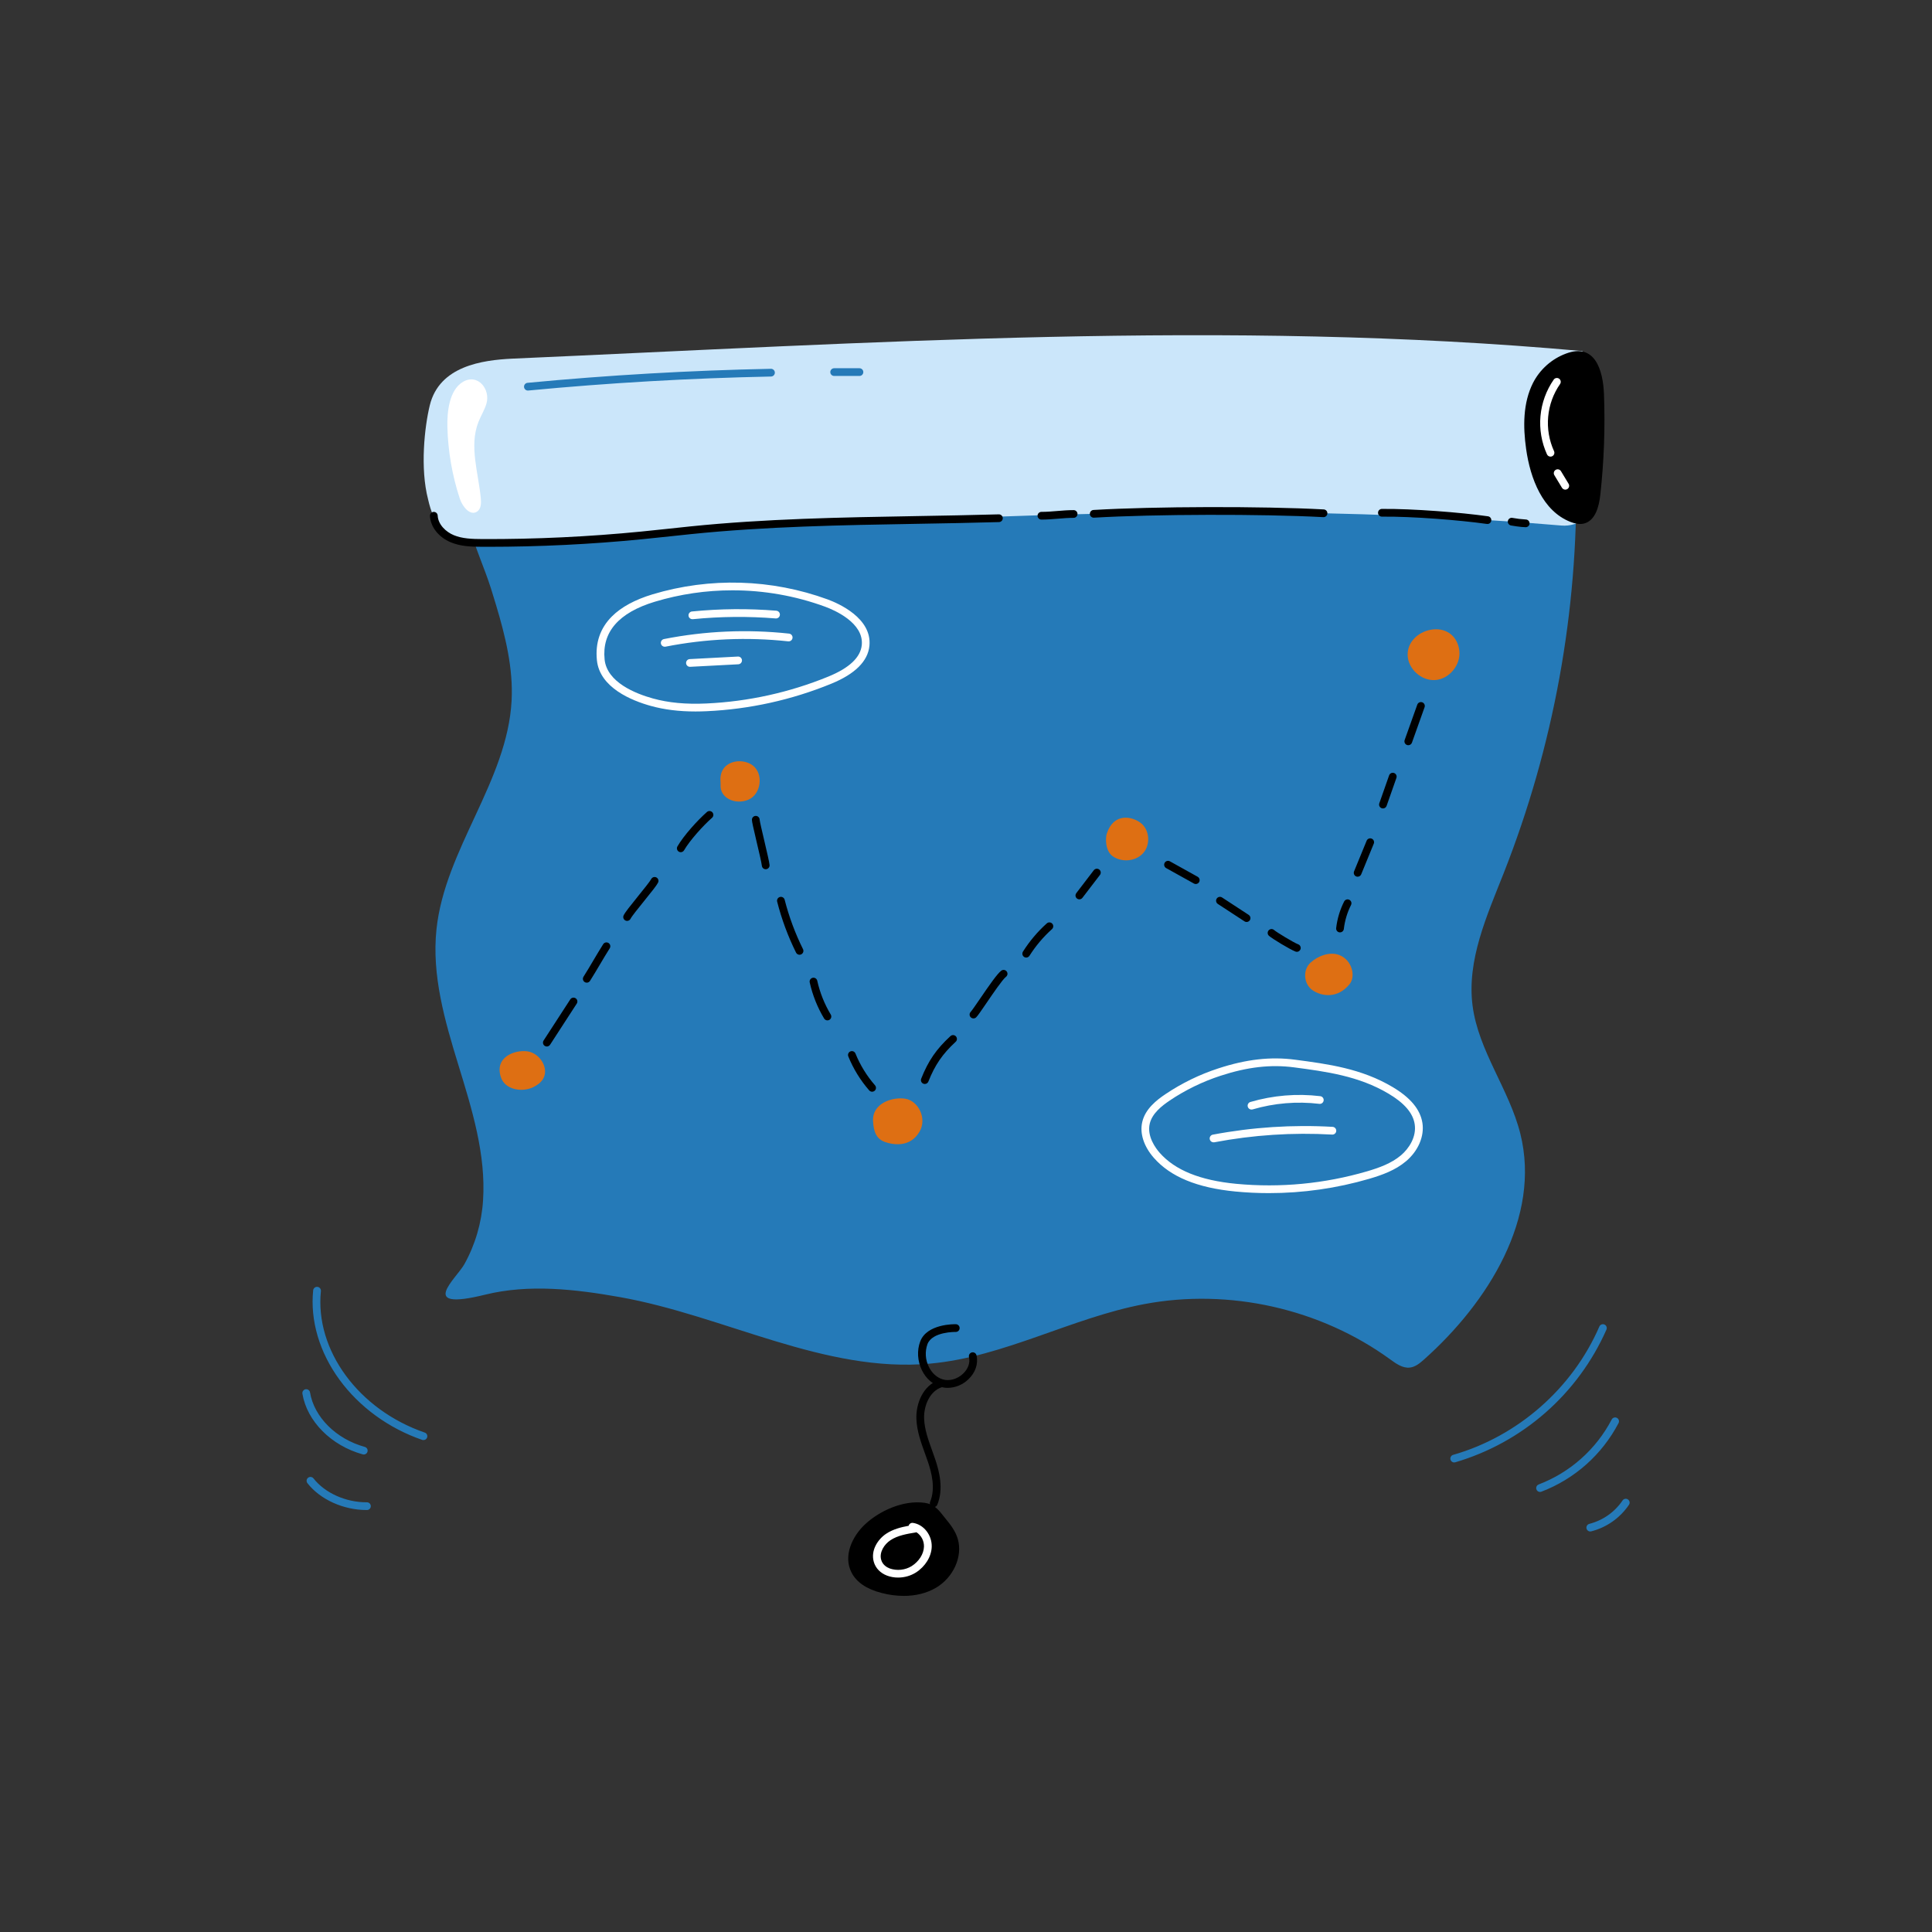
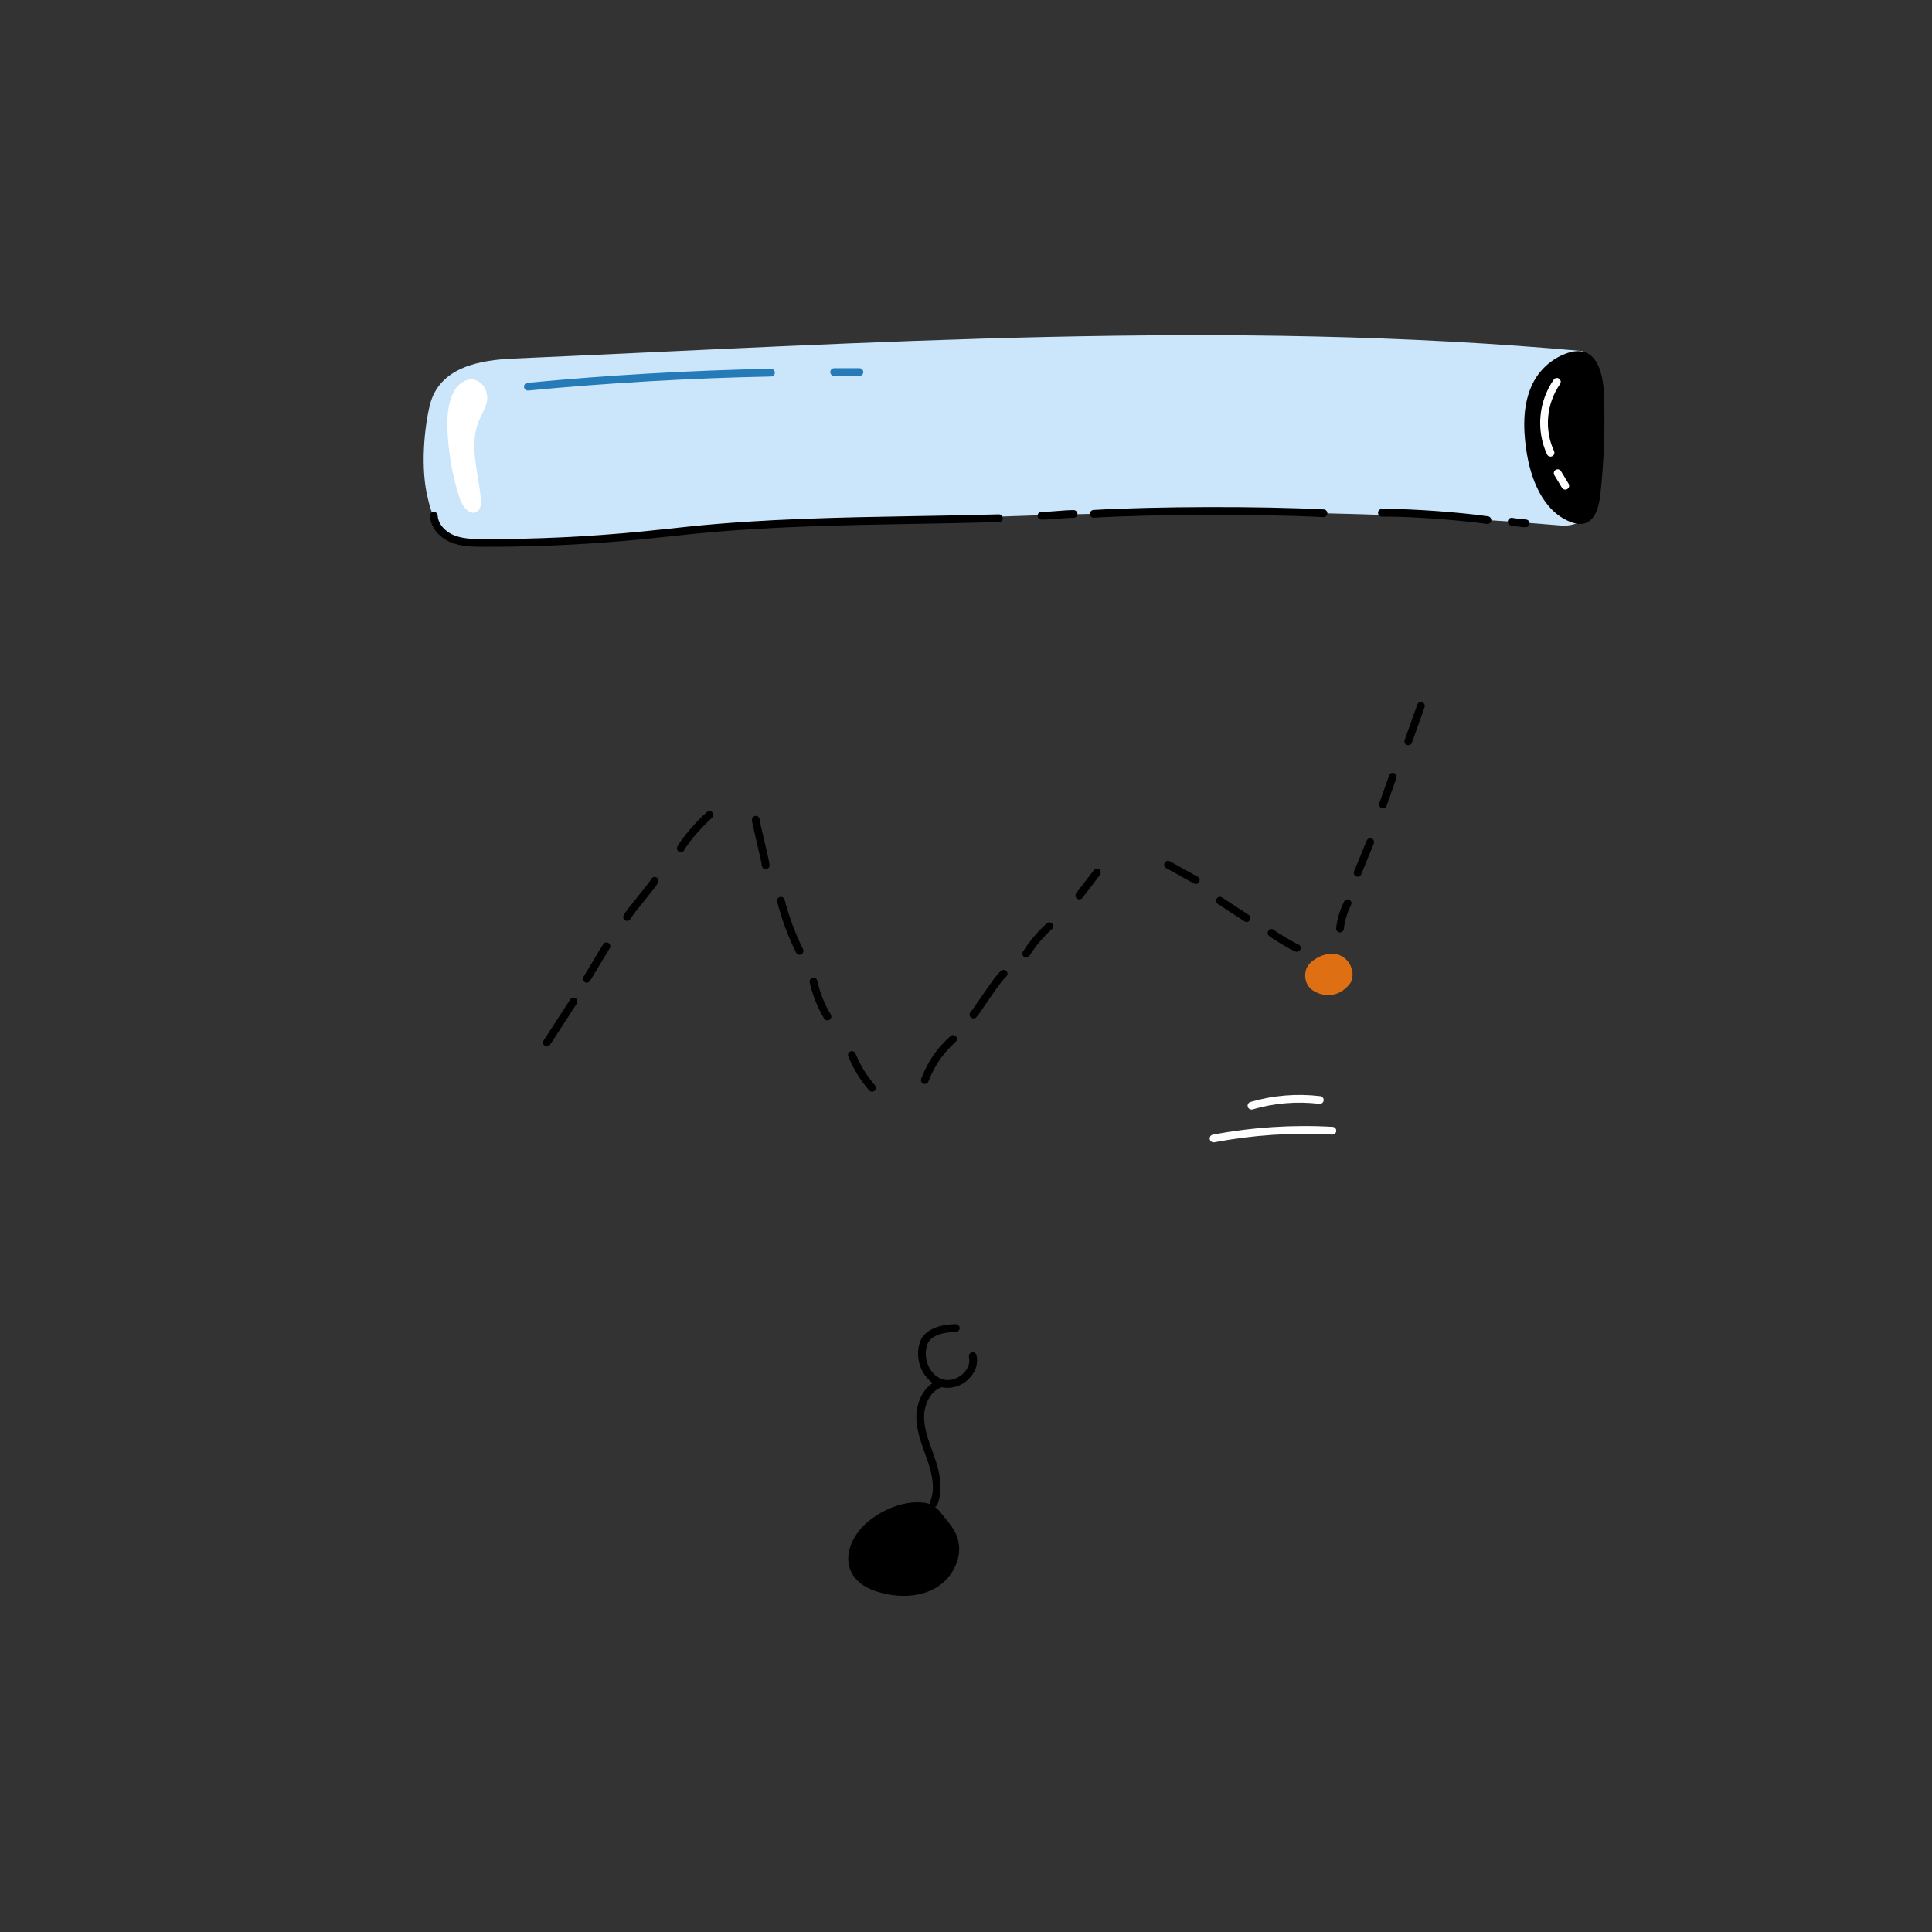
<svg xmlns="http://www.w3.org/2000/svg" fill="none" viewBox="0 0 2000 2000" id="Businessgrowth">
  <rect x="0" y="0" width="2000" height="2000" fill="#333333" stroke="none" />
-   <path fill="#257ab8" d="M513.551 626.457C523.161 658.587 531.371 691.767 529.611 725.247 525.221 808.687 460.611 878.916 451.841 962.006 446.791 1009.53 460.501 1056.83 474.521 1102.51 488.541 1148.19 503.181 1195.04 500.051 1242.72 498.578 1265.88 491.968 1288.42 480.701 1308.72 472.041 1324.01 431.401 1357.72 502.271 1340.23 547.541 1329.05 595.651 1334.59 641.561 1342.73 750.141 1362.01 853.361 1421.64 963.171 1411.58 1039.64 1404.58 1109.17 1364.2 1184.63 1349.98 1272.5 1333.43 1366.84 1354.65 1439.15 1407.24 1445.27 1411.69 1452.15 1416.61 1459.61 1415.69 1465.26 1414.99 1469.92 1411.11 1474.17 1407.33 1540.74 1348.06 1595.5 1260.03 1573.83 1173.57 1562.33 1127.66 1530.43 1087.94 1524.39 1041 1518.35 994.057 1539.12 948.187 1556.55 904.067 1608.27 772.931 1633.78 632.927 1631.64 491.977 1439.19 501.977 1246.75 479.416 1054.31 469.126 1008.42 466.676 962.491 464.956 916.541 464.546 869.971 464.126 823.381 465.036 776.891 467.906 730.811 470.756 684.841 475.516 639.251 482.836 594.041 490.086 547.671 498.666 504.091 512.986 489.091 517.906 481.711 528.356 485.711 544.106 491.311 566.106 501.401 587.587 508.291 609.317 510.091 615.03 511.844 620.743 513.551 626.457ZM438.331 1490.77C437.89 1490.77 437.451 1490.69 437.031 1490.56 402.501 1478.66 372.111 1456.56 351.451 1428.29 330.681 1399.89 321.001 1367.02 324.191 1335.74 324.299 1334.68 324.823 1333.7 325.649 1333.03 326.475 1332.35 327.536 1332.03 328.596 1332.14 329.657 1332.25 330.632 1332.77 331.306 1333.6 331.98 1334.43 332.299 1335.49 332.191 1336.55 325.951 1397.79 371.191 1459.37 439.671 1482.99 440.564 1483.3 441.319 1483.91 441.802 1484.72 442.285 1485.54 442.464 1486.49 442.308 1487.43 442.153 1488.36 441.672 1489.2 440.951 1489.82 440.23 1490.43 439.316 1490.76 438.371 1490.77H438.331ZM376.551 1505.7C376.193 1505.7 375.836 1505.64 375.491 1505.55 342.911 1496.55 317.821 1471.33 313.061 1442.81 312.969 1442.29 312.981 1441.75 313.096 1441.24 313.212 1440.72 313.428 1440.23 313.733 1439.8 314.038 1439.37 314.425 1439 314.873 1438.72 315.32 1438.44 315.819 1438.25 316.34 1438.16 316.861 1438.08 317.394 1438.09 317.909 1438.21 318.423 1438.33 318.909 1438.56 319.338 1438.86 319.767 1439.17 320.13 1439.56 320.407 1440.01 320.684 1440.46 320.869 1440.96 320.951 1441.49 325.211 1467.01 347.951 1489.65 377.621 1497.84 378.558 1498.09 379.371 1498.68 379.907 1499.49 380.443 1500.3 380.667 1501.27 380.536 1502.24 380.405 1503.2 379.928 1504.08 379.195 1504.72 378.462 1505.35 377.522 1505.7 376.551 1505.7V1505.7ZM379.531 1563.17C355.461 1563.17 331.431 1552.28 318.241 1535.37 317.918 1534.95 317.68 1534.48 317.54 1533.97 317.4 1533.47 317.361 1532.94 317.426 1532.42 317.49 1531.89 317.657 1531.39 317.916 1530.93 318.175 1530.48 318.522 1530.08 318.936 1529.75 319.35 1529.43 319.824 1529.19 320.331 1529.05 320.837 1528.91 321.366 1528.87 321.888 1528.94 322.409 1529 322.913 1529.17 323.37 1529.43 323.827 1529.69 324.228 1530.03 324.551 1530.45 336.341 1545.56 358.061 1555.31 379.851 1555.17 380.912 1555.17 381.93 1555.59 382.68 1556.34 383.43 1557.09 383.851 1558.11 383.851 1559.17 383.851 1560.23 383.43 1561.24 382.68 1562 381.93 1562.75 380.912 1563.17 379.851 1563.17H379.531ZM1505.41 1513.91C1504.44 1513.91 1503.51 1513.56 1502.78 1512.93 1502.05 1512.29 1501.57 1511.42 1501.43 1510.46 1501.3 1509.5 1501.52 1508.53 1502.05 1507.72 1502.58 1506.91 1503.38 1506.32 1504.31 1506.06 1571.31 1486.85 1627.91 1437.19 1655.65 1373.22 1655.86 1372.73 1656.16 1372.3 1656.54 1371.93 1656.92 1371.57 1657.37 1371.28 1657.85 1371.09 1658.34 1370.89 1658.86 1370.8 1659.39 1370.81 1659.92 1370.82 1660.43 1370.93 1660.92 1371.14 1661.4 1371.35 1661.83 1371.65 1662.2 1372.03 1662.56 1372.41 1662.85 1372.85 1663.04 1373.34 1663.24 1373.83 1663.33 1374.35 1663.32 1374.88 1663.31 1375.4 1663.2 1375.92 1662.99 1376.41 1648.46 1409.29 1626.92 1438.62 1599.9 1462.34 1572.88 1486.06 1541.01 1503.6 1506.51 1513.75 1506.15 1513.85 1505.78 1513.91 1505.41 1513.91ZM1594.23 1544.45C1593.3 1544.45 1592.39 1544.12 1591.67 1543.52 1590.96 1542.92 1590.47 1542.08 1590.3 1541.16 1590.14 1540.24 1590.3 1539.3 1590.76 1538.48 1591.22 1537.67 1591.95 1537.04 1592.82 1536.71 1625.35 1524.29 1652.21 1500.42 1668.37 1469.58 1668.6 1469.1 1668.93 1468.67 1669.33 1468.31 1669.73 1467.96 1670.2 1467.69 1670.71 1467.53 1671.22 1467.36 1671.75 1467.29 1672.29 1467.33 1672.82 1467.37 1673.34 1467.52 1673.81 1467.77 1674.29 1468.02 1674.71 1468.35 1675.05 1468.77 1675.39 1469.18 1675.65 1469.65 1675.8 1470.16 1675.95 1470.67 1676.01 1471.21 1675.95 1471.74 1675.89 1472.28 1675.73 1472.79 1675.47 1473.26 1658.41 1505.85 1630.01 1531.08 1595.64 1544.19 1595.19 1544.36 1594.71 1544.45 1594.23 1544.45V1544.45ZM1646.27 1585.38C1645.29 1585.38 1644.35 1585.03 1643.61 1584.39 1642.87 1583.74 1642.4 1582.85 1642.27 1581.88 1642.15 1580.91 1642.39 1579.93 1642.94 1579.12 1643.49 1578.31 1644.32 1577.73 1645.27 1577.5 1659.31 1573.91 1671.54 1565.3 1679.65 1553.3 1679.94 1552.86 1680.32 1552.48 1680.76 1552.19 1681.19 1551.9 1681.68 1551.7 1682.2 1551.6 1682.71 1551.49 1683.24 1551.49 1683.76 1551.6 1684.27 1551.7 1684.76 1551.9 1685.2 1552.2 1685.64 1552.49 1686.01 1552.86 1686.3 1553.3 1686.6 1553.74 1686.8 1554.23 1686.9 1554.74 1687 1555.26 1687 1555.79 1686.9 1556.3 1686.8 1556.82 1686.59 1557.31 1686.3 1557.75 1677.09 1571.39 1663.18 1581.18 1647.22 1585.26 1646.91 1585.33 1646.59 1585.37 1646.27 1585.38V1585.38Z" class="color1b5ec9 svgShape" />
  <path fill="#000000" d="M981.201 1436.72C978.678 1436.72 976.168 1436.36 973.751 1435.64C965.471 1433.16 958.581 1427.06 954.361 1418.48C949.731 1409.05 949.071 1397.89 952.621 1388.62C959.621 1370.21 988.301 1370.78 989.521 1370.82C990.046 1370.83 990.564 1370.95 991.043 1371.16C991.523 1371.38 991.956 1371.69 992.317 1372.07C992.678 1372.45 992.961 1372.9 993.148 1373.39C993.336 1373.88 993.425 1374.4 993.411 1374.93C993.397 1375.45 993.279 1375.97 993.064 1376.45C992.85 1376.93 992.543 1377.36 992.161 1377.72C991.78 1378.08 991.331 1378.37 990.84 1378.56C990.349 1378.74 989.826 1378.83 989.301 1378.82V1378.82C989.061 1378.82 965.101 1378.36 960.091 1391.48C958.738 1395.29 958.169 1399.33 958.418 1403.37C958.667 1407.4 959.73 1411.34 961.541 1414.96C964.771 1421.52 969.921 1426.15 976.051 1427.96C982.781 1429.96 990.951 1427.68 996.901 1422.11C1002.14 1417.18 1004.46 1410.76 1003.1 1404.92C1002.97 1404.4 1002.94 1403.86 1003.02 1403.33C1003.09 1402.81 1003.28 1402.3 1003.55 1401.84C1003.83 1401.39 1004.19 1400.99 1004.63 1400.68C1005.06 1400.36 1005.55 1400.14 1006.07 1400.02C1006.59 1399.9 1007.13 1399.88 1007.65 1399.97C1008.18 1400.06 1008.68 1400.26 1009.13 1400.55C1009.58 1400.83 1009.97 1401.21 1010.27 1401.65C1010.57 1402.09 1010.78 1402.58 1010.89 1403.11C1012.89 1411.76 1009.72 1421.04 1002.37 1427.94C996.679 1433.44 989.114 1436.57 981.201 1436.72V1436.72Z" class="color000000 svgShape" />
  <path fill="#000000" d="M966.551 1560.18C965.893 1560.18 965.245 1560.01 964.664 1559.7 964.084 1559.39 963.589 1558.94 963.224 1558.39 962.859 1557.85 962.635 1557.22 962.571 1556.56 962.508 1555.91 962.607 1555.24 962.861 1554.64 968.631 1540.82 964.341 1524.45 960.611 1513.34 959.611 1510.34 958.491 1507.27 957.421 1504.34 953.341 1493.01 949.111 1481.34 948.651 1468.83 948.071 1453.3 955.271 1434.04 972.431 1428.46 972.937 1428.27 973.477 1428.18 974.017 1428.2 974.558 1428.23 975.088 1428.36 975.576 1428.59 976.063 1428.83 976.498 1429.16 976.855 1429.57 977.211 1429.97 977.48 1430.45 977.648 1430.96 977.815 1431.48 977.876 1432.02 977.827 1432.56 977.779 1433.1 977.621 1433.62 977.364 1434.1 977.108 1434.57 976.757 1434.99 976.334 1435.33 975.91 1435.67 975.423 1435.91 974.901 1436.06 962.281 1440.17 956.161 1455.51 956.641 1468.54 957.061 1479.75 960.891 1490.37 964.951 1501.62 966.031 1504.62 967.161 1507.74 968.191 1510.83 972.331 1523.16 977.051 1541.45 970.241 1557.75 969.933 1558.47 969.419 1559.09 968.762 1559.52 968.106 1559.95 967.337 1560.18 966.551 1560.18ZM898.481 1580.61C886.071 1592.12 877.341 1610.81 884.981 1625.92 890.361 1636.55 902.241 1642.22 913.771 1645.18 931.341 1649.7 950.911 1649.45 966.601 1640.34 982.291 1631.23 992.661 1611.87 987.721 1594.41 985.041 1584.97 978.171 1577.77 972.251 1570.23 967.881 1564.67 964.061 1560.69 956.761 1559.66 936.461 1556.84 913.081 1567.07 898.481 1580.61Z" class="color000000 svgShape" />
  <path fill="#000000" d="M935.611 1652.07C927.905 1652.03 920.236 1651.02 912.781 1649.07C897.081 1645.07 886.531 1637.85 881.411 1627.73C872.681 1610.46 882.331 1590.15 895.761 1577.73C910.051 1564.48 934.631 1552.55 957.321 1555.73C966.241 1556.99 970.961 1562.16 975.391 1567.8C976.378 1569.05 977.378 1570.29 978.391 1571.53C983.661 1578.01 989.111 1584.71 991.561 1593.36C996.711 1611.55 986.841 1633.25 968.611 1643.84C959.161 1649.28 947.861 1652.07 935.611 1652.07ZM949.551 1563.16C931.401 1563.16 912.691 1572.89 901.201 1583.55C890.331 1593.63 881.731 1610.63 888.551 1624.11C893.551 1634.04 905.551 1638.95 914.771 1641.31C933.621 1646.16 951.321 1644.59 964.591 1636.88C979.761 1628.07 988.051 1610.28 983.871 1595.5C981.871 1588.44 977.171 1582.66 972.191 1576.5C971.191 1575.22 970.111 1573.95 969.101 1572.66C964.661 1567.01 961.741 1564.36 956.201 1563.58C953.997 1563.28 951.775 1563.14 949.551 1563.16V1563.16Z" class="color000000 svgShape" />
-   <path fill="#ffffff" d="M929.661 1633.09C925.785 1633.11 921.937 1632.44 918.301 1631.09 911.301 1628.43 906.401 1623.36 904.531 1616.8 901.141 1604.87 908.851 1593.34 917.441 1587.67 924.561 1582.97 932.811 1580.91 940.641 1579.49 940.879 1578.53 941.461 1577.69 942.277 1577.14 943.093 1576.59 944.084 1576.35 945.061 1576.49 956.171 1578.03 964.901 1589.15 964.511 1601.29 964.191 1611.42 957.891 1621.62 948.071 1627.91 942.542 1631.33 936.163 1633.12 929.661 1633.09V1633.09ZM948.661 1586.17C948.388 1586.28 948.102 1586.36 947.811 1586.41 939.161 1587.82 929.351 1589.41 921.811 1594.41 915.371 1598.65 910.001 1606.97 912.191 1614.68 913.671 1619.88 917.851 1622.44 921.091 1623.68 924.809 1624.96 928.761 1625.4 932.669 1624.98 936.578 1624.57 940.347 1623.3 943.711 1621.26 951.351 1616.37 956.241 1608.67 956.481 1601.14 956.578 1598.18 955.91 1595.25 954.542 1592.62 953.174 1590 951.151 1587.78 948.671 1586.17H948.661ZM719.961 736.518C702.831 736.518 687.611 734.618 673.701 730.758 654.101 725.328 620.781 711.948 617.911 683.438 616.101 665.508 621.311 650.278 633.381 638.178 643.031 628.498 657.231 620.788 675.571 615.238 734.97 597.408 798.541 599.259 856.801 620.518 867.651 624.518 902.801 639.728 900.031 668.468 898.481 684.468 885.161 697.719 860.441 707.819 819.425 724.601 775.831 734.214 731.561 736.238 727.601 736.418 723.731 736.518 719.961 736.518ZM758.191 611.098C730.987 611.076 703.928 615.052 677.881 622.898 640.511 634.198 623.011 654.298 625.881 682.638 628.271 706.408 658.211 718.158 675.881 723.048 692.011 727.528 710.121 729.228 731.231 728.248 774.588 726.262 817.281 716.845 857.451 700.408 879.201 691.518 890.861 680.518 892.111 667.698 894.351 644.698 863.571 631.508 854.111 628.028 823.38 616.796 790.91 611.065 758.191 611.098Z" class="colorffffff svgShape" />
-   <path fill="#ffffff" d="M716.941 640.974C715.88 641.026 714.842 640.655 714.056 639.941 713.269 639.228 712.798 638.23 712.746 637.17 712.694 636.109 713.066 635.071 713.78 634.284 714.493 633.497 715.49 633.026 716.551 632.974 745.506 630.103 774.66 629.846 803.661 632.205 804.186 632.247 804.698 632.393 805.167 632.633 805.636 632.874 806.053 633.205 806.394 633.606 806.736 634.008 806.994 634.473 807.156 634.974 807.317 635.476 807.378 636.005 807.336 636.53 807.293 637.055 807.148 637.567 806.907 638.036 806.667 638.505 806.336 638.922 805.934 639.263 805.533 639.605 805.068 639.863 804.566 640.024 804.065 640.186 803.536 640.247 803.011 640.205 774.489 637.886 745.816 638.143 717.341 640.974H716.941ZM688.131 669.477C687.133 669.483 686.168 669.116 685.427 668.447 684.686 667.779 684.221 666.857 684.125 665.863 684.028 664.87 684.307 663.876 684.905 663.077 685.504 662.279 686.38 661.733 687.361 661.547 729.991 653.131 773.652 651.233 816.851 655.917 817.912 656.031 818.884 656.562 819.554 657.393 820.223 658.224 820.535 659.286 820.421 660.347 820.307 661.408 819.776 662.381 818.945 663.05 818.115 663.72 817.052 664.031 815.991 663.917 773.593 659.317 730.741 661.177 688.901 669.437 688.646 669.474 688.388 669.488 688.131 669.477V669.477ZM714.331 690.286C713.27 690.312 712.242 689.917 711.473 689.185 710.704 688.454 710.257 687.446 710.231 686.385 710.204 685.325 710.6 684.297 711.332 683.528 712.063 682.759 713.07 682.312 714.131 682.286L763.871 679.666C764.932 679.61 765.971 679.978 766.761 680.689 767.551 681.4 768.025 682.395 768.081 683.456 768.137 684.517 767.769 685.556 767.058 686.345 766.347 687.135 765.352 687.61 764.291 687.666L714.551 690.276 714.331 690.286ZM1313.54 1235.11C1301.99 1235.11 1290.47 1234.56 1279.06 1233.47 1239.4 1229.66 1211.74 1218.26 1194.48 1198.63 1184.05 1186.76 1179.66 1173.19 1182.48 1161.38 1185.59 1148.12 1196.92 1139.06 1206.48 1132.65 1223.38 1121.3 1241.77 1112.34 1261.12 1106.03 1290.12 1096.52 1315.51 1093.65 1340.9 1097.03 1374.6 1101.49 1409.44 1106.1 1441.71 1125.35 1460.24 1136.41 1470.31 1148.56 1472.48 1162.5 1474.62 1176.27 1468.14 1191.43 1455.57 1202.07 1444.44 1211.49 1430.67 1216.39 1417.45 1220.28 1383.7 1230.14 1348.71 1235.13 1313.54 1235.11V1235.11ZM1210.86 1139.29C1202.55 1144.88 1192.69 1152.66 1190.21 1163.21 1187.13 1176.35 1196.37 1188.66 1200.49 1193.35 1216.34 1211.35 1242.29 1221.9 1279.82 1225.5 1325.33 1229.78 1371.23 1225.4 1415.1 1212.58 1427.48 1208.94 1440.32 1204.4 1450.31 1195.95 1458.5 1189.01 1466.53 1176.9 1464.48 1163.71 1462.7 1152.27 1453.88 1141.97 1437.48 1132.2 1406.63 1113.79 1372.62 1109.29 1339.72 1104.94 1315.56 1101.74 1291.33 1104.51 1263.48 1113.63 1244.83 1119.72 1227.11 1128.35 1210.82 1139.29H1210.86Z" class="colorffffff svgShape" />
  <path fill="#ffffff" d="M1295.56 1148.59C1294.6 1148.6 1293.67 1148.25 1292.94 1147.62 1292.21 1146.99 1291.73 1146.12 1291.59 1145.17 1291.45 1144.21 1291.67 1143.24 1292.19 1142.43 1292.71 1141.62 1293.51 1141.02 1294.43 1140.76 1317.89 1133.89 1342.49 1131.84 1366.76 1134.76 1367.81 1134.89 1368.77 1135.43 1369.42 1136.27 1370.07 1137.11 1370.36 1138.17 1370.23 1139.22 1370.1 1140.28 1369.55 1141.24 1368.71 1141.89 1367.88 1142.54 1366.81 1142.83 1365.76 1142.7 1342.57 1139.93 1319.06 1141.89 1296.65 1148.47 1296.3 1148.56 1295.93 1148.6 1295.56 1148.59ZM1256.25 1182.52C1255.26 1182.51 1254.3 1182.14 1253.56 1181.47 1252.83 1180.8 1252.37 1179.88 1252.27 1178.89 1252.18 1177.9 1252.46 1176.91 1253.06 1176.11 1253.66 1175.32 1254.53 1174.77 1255.51 1174.59 1296.36 1166.86 1338 1164.14 1379.51 1166.51 1380.04 1166.54 1380.55 1166.67 1381.02 1166.9 1381.5 1167.13 1381.92 1167.45 1382.27 1167.84 1382.62 1168.23 1382.89 1168.69 1383.06 1169.19 1383.24 1169.68 1383.31 1170.21 1383.28 1170.74 1383.25 1171.26 1383.12 1171.78 1382.89 1172.25 1382.66 1172.72 1382.34 1173.15 1381.95 1173.5 1381.55 1173.85 1381.1 1174.12 1380.6 1174.29 1380.1 1174.46 1379.58 1174.54 1379.05 1174.51 1338.18 1172.19 1297.18 1174.88 1256.96 1182.51 1256.73 1182.53 1256.49 1182.53 1256.25 1182.52V1182.52Z" class="colorffffff svgShape" />
-   <path fill="#de6f13" d="M518.621 1115.42C522.881 1127.94 540.081 1131.16 552.021 1125.42 555.941 1123.54 559.651 1120.91 561.961 1117.23 568.961 1106.16 558.911 1090.13 545.961 1088.34 533.011 1086.55 511.401 1094.2 518.621 1115.42ZM745.961 812.008C744.781 826.358 761.461 833.497 774.701 827.857 787.941 822.217 790.701 801.108 779.251 792.368 767.801 783.628 743.851 787.528 745.901 809.298L745.961 812.008ZM903.771 1160.52C904.371 1171.98 907.451 1179.15 916.151 1182.19 924.851 1185.23 942.071 1187.98 951.711 1171.82 960.121 1157.72 950.481 1139.73 937.501 1137.45 924.521 1135.17 902.791 1141.76 903.771 1160.52ZM1145.72 863.087C1144.29 867.497 1144.01 880.846 1151.9 886.386 1161.44 893.086 1175.98 891.746 1183.6 882.926 1191.22 874.106 1190.08 858.927 1180.8 851.867 1171.52 844.807 1152.73 841.307 1145.72 863.087ZM1457.19 678.137C1457.55 692.587 1471.61 705.137 1486.03 703.967 1500.45 702.797 1512.25 688.237 1510.72 673.847 1509.19 659.457 1498.43 650.278 1484.02 651.528 1469.61 652.778 1456.83 663.677 1457.19 678.137Z" class="colorff5400 svgShape" />
  <path fill="#000000" d="M566.061 1083.34C565.345 1083.33 564.643 1083.14 564.028 1082.77 563.413 1082.41 562.907 1081.88 562.564 1081.26 562.221 1080.63 562.052 1079.92 562.076 1079.2 562.1 1078.49 562.316 1077.79 562.701 1077.19 567.471 1069.72 572.061 1062.7 576.511 1055.9 580.961 1049.1 585.511 1042.14 590.251 1034.72 590.523 1034.25 590.887 1033.85 591.319 1033.53 591.751 1033.21 592.242 1032.98 592.765 1032.86 593.288 1032.73 593.83 1032.71 594.36 1032.8 594.89 1032.89 595.396 1033.09 595.849 1033.37 596.302 1033.66 596.692 1034.04 596.996 1034.48 597.3 1034.93 597.512 1035.43 597.618 1035.95 597.725 1036.48 597.724 1037.02 597.617 1037.55 597.509 1038.08 597.296 1038.57 596.991 1039.02 592.231 1046.48 587.641 1053.5 583.201 1060.28 578.761 1067.06 574.201 1074.06 569.441 1081.5 569.078 1082.06 568.577 1082.53 567.987 1082.85 567.396 1083.17 566.734 1083.34 566.061 1083.34ZM607.401 1017.26C606.685 1017.26 605.982 1017.07 605.366 1016.7 604.749 1016.34 604.242 1015.81 603.896 1015.19 603.551 1014.56 603.38 1013.85 603.402 1013.14 603.424 1012.42 603.638 1011.72 604.021 1011.12 607.561 1005.55 610.931 999.848 614.181 994.348 617.431 988.848 620.871 983.048 624.471 977.348 625.052 976.479 625.949 975.872 626.972 975.656 627.994 975.441 629.06 975.634 629.942 976.194 630.824 976.755 631.452 977.638 631.691 978.655 631.93 979.673 631.761 980.743 631.221 981.638 627.691 987.208 624.321 992.888 621.071 998.388 617.821 1003.89 614.381 1009.7 610.781 1015.39 610.421 1015.96 609.922 1016.43 609.331 1016.76 608.74 1017.08 608.076 1017.26 607.401 1017.26ZM649.181 953.307C648.578 953.311 647.982 953.175 647.441 952.907 646.486 952.445 645.754 951.623 645.406 950.622 645.057 949.621 645.12 948.522 645.581 947.567 647.091 944.437 652.351 937.847 660.831 927.347 666.221 920.687 672.921 912.347 674.011 910.207 674.234 909.72 674.551 909.282 674.946 908.92 675.34 908.558 675.804 908.279 676.309 908.1 676.813 907.92 677.349 907.843 677.883 907.874 678.418 907.905 678.941 908.044 679.421 908.281 679.901 908.518 680.329 908.849 680.679 909.255 681.029 909.66 681.293 910.132 681.457 910.642 681.622 911.151 681.682 911.689 681.634 912.223 681.587 912.756 681.433 913.274 681.181 913.747 679.801 916.537 674.921 922.647 667.051 932.387 661.241 939.577 654.001 948.527 652.781 951.047 652.454 951.724 651.943 952.295 651.306 952.694 650.669 953.094 649.933 953.306 649.181 953.307ZM704.731 882.196C704.029 882.195 703.34 882.009 702.732 881.657 702.125 881.306 701.621 880.802 701.27 880.194 700.919 879.586 700.735 878.896 700.735 878.195 700.736 877.493 700.92 876.803 701.271 876.196 707.661 865.126 721.841 849.366 731.871 840.526 732.669 839.844 733.704 839.502 734.751 839.576 735.799 839.651 736.775 840.134 737.469 840.921 738.164 841.709 738.521 842.738 738.463 843.786 738.405 844.835 737.938 845.819 737.161 846.526 727.821 854.746 714.101 869.955 708.161 880.185 707.814 880.79 707.315 881.294 706.713 881.647 706.112 881.999 705.428 882.189 704.731 882.196ZM792.681 899.837C791.688 899.842 790.728 899.477 789.988 898.813 789.249 898.15 788.783 897.235 788.681 896.247 788.361 893.187 785.681 881.687 783.261 871.537 779.791 856.787 778.371 850.537 778.381 848.617 778.381 847.556 778.803 846.538 779.553 845.788 780.303 845.038 781.32 844.617 782.381 844.617 783.433 844.617 784.443 845.031 785.192 845.771 785.941 846.51 786.368 847.515 786.381 848.567 786.511 850.407 789.021 861.087 791.051 869.677 794.201 883.067 796.291 892.087 796.641 895.407 796.695 895.93 796.645 896.457 796.495 896.961 796.345 897.464 796.097 897.934 795.766 898.342 795.434 898.749 795.025 899.087 794.563 899.337 794.101 899.587 793.594 899.743 793.071 899.797L792.681 899.837ZM827.661 988.366C826.915 988.368 826.184 988.16 825.549 987.768 824.915 987.375 824.403 986.813 824.071 986.146 815.723 969.303 809.17 951.63 804.521 933.416 804.256 932.388 804.41 931.297 804.949 930.383 805.488 929.469 806.368 928.806 807.396 928.541 808.424 928.276 809.515 928.43 810.429 928.969 811.343 929.508 812.006 930.388 812.271 931.416 816.792 949.082 823.16 966.223 831.271 982.556 831.504 983.026 831.643 983.538 831.678 984.063 831.713 984.587 831.644 985.114 831.476 985.611 831.308 986.109 831.044 986.568 830.698 986.964 830.352 987.359 829.932 987.683 829.461 987.916 828.906 988.21 828.289 988.364 827.661 988.366V988.366ZM856.561 1056.3C855.869 1056.3 855.188 1056.12 854.585 1055.78 853.982 1055.44 853.478 1054.95 853.121 1054.36 846.207 1042.83 841.186 1030.27 838.251 1017.15 838.113 1016.63 838.081 1016.09 838.158 1015.55 838.235 1015.02 838.418 1014.51 838.697 1014.05 838.976 1013.59 839.345 1013.19 839.782 1012.87 840.22 1012.56 840.716 1012.34 841.241 1012.22 841.767 1012.1 842.31 1012.09 842.84 1012.19 843.37 1012.28 843.874 1012.49 844.323 1012.78 844.773 1013.08 845.157 1013.47 845.454 1013.92 845.751 1014.36 845.954 1014.87 846.051 1015.4 848.804 1027.69 853.51 1039.45 859.991 1050.25 860.534 1051.16 860.693 1052.25 860.435 1053.27 860.176 1054.3 859.52 1055.18 858.611 1055.73 857.993 1056.1 857.284 1056.3 856.561 1056.3V1056.3ZM902.801 1130.14C902.233 1130.14 901.672 1130.02 901.155 1129.78 900.637 1129.55 900.176 1129.2 899.801 1128.78 890.679 1118.34 883.364 1106.45 878.161 1093.61 877.763 1092.62 877.772 1091.52 878.187 1090.54 878.601 1089.57 879.387 1088.79 880.371 1088.4 881.355 1088 882.456 1088.01 883.433 1088.42 884.41 1088.84 885.183 1089.62 885.581 1090.61 890.448 1102.63 897.293 1113.75 905.831 1123.52 906.335 1124.09 906.662 1124.81 906.774 1125.56 906.886 1126.32 906.777 1127.1 906.461 1127.8 906.145 1128.5 905.635 1129.09 904.992 1129.51 904.348 1129.92 903.598 1130.14 902.831 1130.15L902.801 1130.14ZM957.331 1122.13C956.679 1122.13 956.036 1121.97 955.46 1121.66 954.883 1121.36 954.39 1120.92 954.023 1120.38 953.657 1119.84 953.427 1119.22 953.355 1118.57 953.284 1117.92 953.371 1117.27 953.611 1116.66 960.851 1098.32 969.321 1085.98 983.811 1072.66 984.194 1072.29 984.648 1071.99 985.145 1071.8 985.643 1071.6 986.176 1071.51 986.71 1071.52 987.244 1071.54 987.771 1071.66 988.257 1071.88 988.744 1072.1 989.182 1072.42 989.544 1072.81 989.906 1073.21 990.186 1073.67 990.367 1074.17 990.548 1074.67 990.626 1075.21 990.597 1075.74 990.568 1076.28 990.432 1076.8 990.197 1077.28 989.963 1077.76 989.634 1078.19 989.231 1078.54 975.711 1091.01 967.801 1102.54 961.051 1119.63 960.752 1120.37 960.237 1121 959.574 1121.45 958.911 1121.89 958.13 1122.13 957.331 1122.13V1122.13ZM1007.7 1054.27C1006.91 1054.27 1006.13 1054.03 1005.47 1053.59 1004.82 1053.14 1004.3 1052.52 1004 1051.78 1003.7 1051.05 1003.63 1050.24 1003.79 1049.46 1003.95 1048.69 1004.34 1047.97 1004.9 1047.42 1006.05 1046.28 1010.61 1039.61 1014.63 1033.73 1024.39 1019.44 1032.18 1008.25 1036.35 1004.99 1036.76 1004.64 1037.24 1004.38 1037.75 1004.22 1038.27 1004.06 1038.81 1004 1039.35 1004.06 1039.88 1004.11 1040.4 1004.28 1040.87 1004.54 1041.34 1004.8 1041.76 1005.15 1042.09 1005.58 1042.42 1006 1042.66 1006.49 1042.8 1007.01 1042.94 1007.53 1042.97 1008.07 1042.9 1008.61 1042.82 1009.14 1042.64 1009.65 1042.36 1010.11 1042.08 1010.57 1041.71 1010.97 1041.27 1011.29 1037.76 1014.04 1027.81 1028.61 1021.27 1038.24 1015.35 1046.92 1012.18 1051.52 1010.53 1053.13 1009.78 1053.87 1008.76 1054.28 1007.7 1054.27V1054.27ZM1062.33 991.267C1061.61 991.267 1060.91 991.076 1060.3 990.712 1059.68 990.347 1059.17 989.824 1058.83 989.197 1058.48 988.57 1058.31 987.861 1058.33 987.145 1058.35 986.43 1058.57 985.733 1058.95 985.128 1065.8 974.289 1074.11 964.446 1083.65 955.878 1084.44 955.168 1085.48 954.801 1086.54 954.857 1087.6 954.913 1088.59 955.388 1089.3 956.178 1090.01 956.967 1090.38 958.006 1090.32 959.065 1090.26 960.125 1089.79 961.118 1089 961.828 1080.01 969.907 1072.17 979.184 1065.71 989.397 1065.35 989.969 1064.85 990.44 1064.26 990.767 1063.67 991.094 1063.01 991.266 1062.33 991.267ZM1117.33 931.007C1116.59 931.006 1115.86 930.796 1115.22 930.402 1114.59 930.008 1114.08 929.445 1113.75 928.776 1113.42 928.107 1113.28 927.361 1113.36 926.619 1113.43 925.877 1113.71 925.17 1114.16 924.578L1132.3 900.868C1132.95 900.024 1133.9 899.471 1134.95 899.332 1136.01 899.192 1137.07 899.477 1137.92 900.123 1138.76 900.768 1139.31 901.723 1139.45 902.776 1139.59 903.829 1139.31 904.895 1138.66 905.738L1120.51 929.437C1120.14 929.926 1119.66 930.322 1119.1 930.594 1118.55 930.867 1117.95 931.008 1117.33 931.007V931.007Z" class="color000000 svgShape" />
  <path fill="#de6f13" d="M1356.63 996.546C1348.42 1004.12 1349.5 1018.68 1358.68 1025.03C1367.86 1031.38 1384.68 1034.29 1397.18 1018.65C1403.63 1010.53 1399.63 993.756 1386.4 988.646C1376.73 984.836 1364.25 989.526 1356.63 996.546Z" class="colorff5400 svgShape" />
  <path fill="#000000" d="M1237.89 915.137C1237.21 915.137 1236.54 914.965 1235.95 914.637L1207.19 898.637C1206.26 898.121 1205.58 897.257 1205.29 896.236 1204.99 895.215 1205.12 894.12 1205.64 893.192 1206.15 892.264 1207.02 891.579 1208.04 891.287 1209.06 890.995 1210.15 891.121 1211.08 891.637L1239.83 907.637C1240.6 908.068 1241.21 908.744 1241.56 909.556 1241.9 910.369 1241.97 911.274 1241.75 912.13 1241.53 912.985 1241.03 913.744 1240.33 914.286 1239.63 914.828 1238.77 915.124 1237.89 915.127V915.137ZM1290.47 954.437C1289.7 954.436 1288.94 954.211 1288.29 953.788L1260.75 935.788C1260.3 935.505 1259.92 935.135 1259.61 934.701 1259.31 934.267 1259.09 933.776 1258.98 933.258 1258.87 932.74 1258.86 932.205 1258.95 931.683 1259.05 931.162 1259.25 930.665 1259.54 930.221 1259.83 929.777 1260.2 929.395 1260.64 929.097 1261.08 928.799 1261.57 928.591 1262.09 928.486 1262.61 928.381 1263.15 928.38 1263.67 928.483 1264.19 928.586 1264.68 928.792 1265.12 929.088L1292.66 947.088C1293.38 947.559 1293.93 948.251 1294.23 949.06 1294.53 949.87 1294.55 950.753 1294.31 951.58 1294.06 952.406 1293.56 953.131 1292.86 953.646 1292.17 954.161 1291.33 954.438 1290.47 954.437V954.437ZM1342.51 985.307C1342.02 985.308 1341.54 985.22 1341.08 985.047 1335.31 982.827 1317.21 971.897 1313.64 968.757 1313.25 968.409 1312.93 967.987 1312.69 967.515 1312.46 967.042 1312.33 966.529 1312.3 966.005 1312.26 965.48 1312.33 964.954 1312.51 964.457 1312.68 963.96 1312.94 963.5 1313.29 963.106 1313.64 962.712 1314.06 962.391 1314.53 962.16 1315.01 961.929 1315.52 961.794 1316.04 961.762 1316.57 961.729 1317.09 961.8 1317.59 961.971 1318.09 962.141 1318.55 962.409 1318.94 962.757 1321.47 964.987 1338.84 975.607 1343.94 977.577 1344.81 977.914 1345.54 978.544 1345.99 979.359 1346.44 980.174 1346.6 981.122 1346.43 982.039 1346.26 982.956 1345.77 983.785 1345.05 984.382 1344.34 984.978 1343.43 985.305 1342.5 985.307H1342.51ZM1387.16 965.195C1387.01 965.205 1386.85 965.205 1386.7 965.195 1385.65 965.072 1384.69 964.536 1384.03 963.706 1383.37 962.875 1383.07 961.817 1383.19 960.764 1384.29 951.173 1387.09 941.853 1391.44 933.235 1391.92 932.288 1392.75 931.57 1393.76 931.239 1394.77 930.908 1395.87 930.991 1396.82 931.469 1397.76 931.948 1398.48 932.784 1398.81 933.792 1399.14 934.8 1399.06 935.897 1398.58 936.844 1394.66 944.622 1392.13 953.03 1391.13 961.684 1391.01 962.653 1390.54 963.544 1389.81 964.191 1389.08 964.837 1388.14 965.195 1387.16 965.195ZM1405.42 907.577C1404.76 907.577 1404.12 907.416 1403.54 907.107 1402.96 906.797 1402.46 906.349 1402.1 905.804 1401.73 905.258 1401.51 904.631 1401.44 903.978 1401.38 903.324 1401.47 902.664 1401.72 902.057L1414.64 870.567C1414.81 870.05 1415.09 869.573 1415.46 869.167 1415.82 868.761 1416.27 868.433 1416.76 868.205 1417.26 867.977 1417.8 867.853 1418.34 867.841 1418.89 867.828 1419.43 867.928 1419.94 868.133 1420.44 868.338 1420.9 868.644 1421.28 869.033 1421.67 869.422 1421.97 869.886 1422.16 870.395 1422.36 870.904 1422.45 871.448 1422.43 871.993 1422.41 872.539 1422.28 873.075 1422.04 873.567L1409.13 905.057C1408.84 905.799 1408.32 906.437 1407.66 906.886 1407 907.335 1406.22 907.576 1405.42 907.577ZM1431.63 836.896C1431.18 836.892 1430.74 836.815 1430.31 836.666 1429.82 836.492 1429.36 836.223 1428.97 835.872 1428.58 835.522 1428.26 835.097 1428.03 834.623 1427.8 834.15 1427.67 833.636 1427.64 833.111 1427.61 832.587 1427.69 832.062 1427.86 831.567L1438.01 802.656C1438.36 801.655 1439.1 800.835 1440.05 800.375 1441.01 799.916 1442.11 799.855 1443.11 800.206 1444.11 800.558 1444.93 801.292 1445.39 802.248 1445.85 803.205 1445.91 804.305 1445.56 805.306L1435.41 834.216C1435.14 835 1434.63 835.679 1433.95 836.159 1433.27 836.64 1432.46 836.896 1431.63 836.896ZM1457.85 771.447C1457.21 771.448 1456.58 771.294 1456.01 770.999 1455.44 770.705 1454.95 770.277 1454.58 769.754 1454.21 769.231 1453.97 768.626 1453.89 767.991 1453.8 767.357 1453.87 766.71 1454.08 766.107L1467.17 729.447C1467.35 728.952 1467.62 728.496 1467.97 728.107 1468.33 727.717 1468.75 727.4 1469.23 727.175 1469.7 726.95 1470.22 726.82 1470.74 726.794 1471.27 726.768 1471.79 726.845 1472.29 727.022 1472.78 727.198 1473.24 727.471 1473.63 727.823 1474.02 728.176 1474.33 728.602 1474.56 729.077 1474.78 729.552 1474.91 730.067 1474.94 730.592 1474.97 731.117 1474.89 731.642 1474.71 732.137L1461.62 768.837C1461.34 769.606 1460.82 770.269 1460.15 770.735 1459.47 771.202 1458.67 771.451 1457.85 771.447Z" class="color000000 svgShape" />
  <path fill="#cbe6fa" d="M443.161 516.966C445.901 529.046 450.261 541.366 459.361 549.756C473.801 563.056 495.691 562.966 515.291 562.026C882.421 541.626 1251.1 512.906 1616.29 544.026C1625.19 544.8 1634.05 542.115 1641.03 536.529C1648 530.942 1652.56 522.884 1653.75 514.026C1660.13 465.756 1648.75 379.356 1638.06 363.426C1270 330.186 900.861 355.037 530.311 371.267C499.261 372.787 454.881 378.847 444.921 419.557C439.511 441.757 434.741 484.726 443.161 516.966Z" class="colorfacbdf svgShape" />
  <path fill="#000000" d="M1586.95 396.418C1576.49 417.218 1576.59 441.748 1579.84 464.788C1584.15 495.388 1596.93 528.998 1625.71 540.258C1630.06 541.958 1634.84 543.068 1639.4 542.038C1651.4 539.318 1655.28 524.518 1656.62 512.338C1660.45 477.742 1661.73 442.911 1660.44 408.128C1659.51 383.488 1651.23 354.598 1621.07 366.048C1606.3 371.555 1594.13 382.389 1586.95 396.418Z" class="color000000 svgShape" />
  <path fill="#ffffff" d="M1605.08 472.698C1604.32 472.699 1603.57 472.482 1602.93 472.073 1602.29 471.664 1601.77 471.079 1601.45 470.388 1595.8 457.977 1593.47 444.309 1594.7 430.727 1595.93 417.144 1600.67 404.115 1608.45 392.918 1609.07 392.07 1610 391.499 1611.04 391.33 1612.07 391.16 1613.13 391.406 1613.99 392.012 1614.85 392.619 1615.43 393.538 1615.62 394.572 1615.8 395.606 1615.57 396.672 1614.98 397.538 1608 407.58 1603.75 419.265 1602.66 431.444 1601.56 443.624 1603.65 455.88 1608.72 467.008 1609.17 467.969 1609.21 469.069 1608.85 470.065 1608.49 471.06 1607.74 471.871 1606.78 472.318 1606.25 472.572 1605.67 472.702 1605.08 472.698V472.698ZM1620.39 506.886C1619.7 506.887 1619.02 506.71 1618.42 506.372 1617.82 506.034 1617.32 505.546 1616.96 504.956L1609.06 491.896C1608.51 490.988 1608.35 489.898 1608.6 488.868 1608.85 487.837 1609.51 486.95 1610.42 486.401 1611.32 485.852 1612.41 485.687 1613.44 485.941 1614.48 486.195 1615.36 486.848 1615.91 487.756L1623.81 500.816C1624.36 501.725 1624.52 502.813 1624.27 503.843 1624.01 504.873 1623.36 505.759 1622.45 506.306 1621.83 506.689 1621.12 506.89 1620.39 506.886V506.886ZM463.131 441.717C463.739 467.072 468.082 492.199 476.021 516.287 478.741 524.527 486.751 534.427 493.931 529.567 497.991 526.817 498.221 520.997 497.761 516.107 495.271 489.477 485.471 461.757 495.261 436.867 497.801 430.417 501.591 424.467 503.551 417.867 507.941 403.057 494.621 386.077 479.131 395.377 464.801 403.937 462.781 427.037 463.131 441.717Z" class="colorffffff svgShape" />
  <path fill="#257ab8" d="M546.661 404.288C545.6 404.338 544.563 403.965 543.777 403.25 542.991 402.536 542.522 401.539 542.471 400.478 542.421 399.417 542.794 398.379 543.508 397.593 544.223 396.808 545.221 396.338 546.281 396.288 629.621 388.338 714.281 383.458 798.001 381.778H798.081C799.142 381.767 800.164 382.178 800.922 382.921 801.679 383.664 802.111 384.677 802.121 385.738 802.132 386.798 801.72 387.82 800.978 388.578 800.235 389.335 799.222 389.767 798.161 389.778 714.671 391.458 630.161 396.328 547.041 404.258L546.661 404.288ZM889.701 389.195H863.521C862.46 389.195 861.443 388.774 860.693 388.024 859.943 387.274 859.521 386.256 859.521 385.195 859.521 384.134 859.943 383.117 860.693 382.367 861.443 381.617 862.46 381.195 863.521 381.195H889.701C890.762 381.195 891.779 381.617 892.529 382.367 893.279 383.117 893.701 384.134 893.701 385.195 893.701 386.256 893.279 387.274 892.529 388.024 891.779 388.774 890.762 389.195 889.701 389.195Z" class="color1b5ec9 svgShape" />
  <path fill="#000000" d="M505.551 566.048H499.851C487.721 566.048 476.851 565.618 466.641 561.388 454.111 556.188 445.641 545.478 445.091 534.098 445.065 533.573 445.143 533.048 445.321 532.553 445.498 532.057 445.771 531.602 446.124 531.213 446.478 530.823 446.905 530.507 447.38 530.283 447.856 530.058 448.371 529.929 448.896 529.903 449.421 529.878 449.946 529.956 450.441 530.133 450.936 530.311 451.392 530.584 451.782 530.937 452.171 531.29 452.487 531.717 452.712 532.192 452.936 532.668 453.065 533.183 453.091 533.708 453.551 543.148 461.771 550.708 469.721 553.998 478.581 557.678 488.631 557.998 499.891 558.048 554.654 558.227 609.391 555.627 663.891 550.258 673.511 549.308 683.291 548.258 692.751 547.258 699.931 546.488 707.101 545.708 714.281 544.968 792.051 536.968 871.401 535.598 948.141 534.268 976.271 533.778 1005.35 533.268 1033.95 532.458 1034.48 532.443 1035 532.532 1035.49 532.719 1035.98 532.906 1036.43 533.188 1036.81 533.549 1037.19 533.909 1037.5 534.342 1037.72 534.821 1037.93 535.301 1038.05 535.818 1038.07 536.343 1038.08 536.868 1037.99 537.392 1037.81 537.883 1037.62 538.374 1037.34 538.823 1036.98 539.205 1036.61 539.588 1036.18 539.895 1035.7 540.11 1035.22 540.325 1034.71 540.443 1034.18 540.458 1005.54 541.288 976.431 541.788 948.281 542.278 871.711 543.608 792.531 544.978 715.101 552.938 707.928 553.678 700.764 554.438 693.611 555.218 684.131 556.218 674.331 557.298 664.681 558.218 612.031 563.418 558.521 566.048 505.551 566.048ZM1078.07 537.886C1077.01 537.886 1075.99 537.465 1075.24 536.715 1074.49 535.965 1074.07 534.947 1074.07 533.886 1074.07 532.825 1074.49 531.808 1075.24 531.058 1075.99 530.308 1077.01 529.886 1078.07 529.886 1083.46 529.886 1089.02 529.436 1094.41 528.986 1099.8 528.536 1105.68 528.066 1111.41 528.066 1112.47 528.066 1113.49 528.488 1114.24 529.238 1114.99 529.988 1115.41 531.006 1115.41 532.066 1115.41 533.127 1114.99 534.145 1114.24 534.895 1113.49 535.645 1112.47 536.066 1111.41 536.066 1106.02 536.066 1100.41 536.516 1095.07 536.966 1089.52 537.416 1083.79 537.886 1078.07 537.886ZM1132.33 535.905C1131.27 535.937 1130.24 535.546 1129.47 534.818 1128.69 534.091 1128.24 533.086 1128.21 532.025 1128.18 530.964 1128.57 529.934 1129.3 529.162 1130.03 528.389 1131.03 527.937 1132.09 527.905 1194.94 524.205 1306.26 523.905 1370.31 527.345 1370.84 527.372 1371.35 527.503 1371.83 527.73 1372.3 527.956 1372.73 528.274 1373.08 528.665 1373.43 529.056 1373.7 529.512 1373.88 530.008 1374.05 530.504 1374.13 531.03 1374.1 531.555 1374.07 532.08 1373.94 532.595 1373.72 533.07 1373.49 533.545 1373.17 533.97 1372.78 534.322 1372.39 534.674 1371.93 534.945 1371.44 535.121 1370.94 535.296 1370.42 535.372 1369.89 535.345 1306.07 531.955 1195.17 532.215 1132.56 535.895L1132.33 535.905ZM1539.48 542.347C1539.29 542.362 1539.1 542.362 1538.91 542.347 1511.49 538.467 1462.28 534.498 1430.58 534.828H1430.53C1429.47 534.828 1428.45 534.406 1427.7 533.656 1426.95 532.906 1426.53 531.889 1426.53 530.828 1426.53 529.767 1426.95 528.749 1427.7 527.999 1428.45 527.249 1429.47 526.828 1430.53 526.828 1462.62 526.498 1512.37 530.507 1540.07 534.427 1541.13 534.5 1542.12 534.992 1542.82 535.793 1543.52 536.595 1543.87 537.642 1543.8 538.703 1543.72 539.764 1543.23 540.752 1542.43 541.45 1541.63 542.149 1540.58 542.5 1539.52 542.427L1539.48 542.347ZM1579.4 545.756C1574.22 545.756 1564.7 544.056 1564.3 543.986 1563.77 543.91 1563.26 543.727 1562.8 543.449 1562.34 543.171 1561.94 542.804 1561.63 542.369 1561.31 541.934 1561.09 541.439 1560.97 540.916 1560.85 540.392 1560.84 539.85 1560.93 539.322 1561.03 538.794 1561.23 538.289 1561.52 537.84 1561.82 537.391 1562.2 537.005 1562.64 536.706 1563.09 536.407 1563.59 536.2 1564.12 536.099 1564.64 535.998 1565.19 536.004 1565.71 536.116 1570.23 536.954 1574.81 537.502 1579.4 537.756 1580.46 537.756 1581.48 538.178 1582.23 538.928 1582.98 539.679 1583.4 540.696 1583.4 541.756 1583.4 542.817 1582.98 543.835 1582.23 544.585 1581.48 545.335 1580.46 545.756 1579.4 545.756V545.756Z" class="color000000 svgShape" />
</svg>